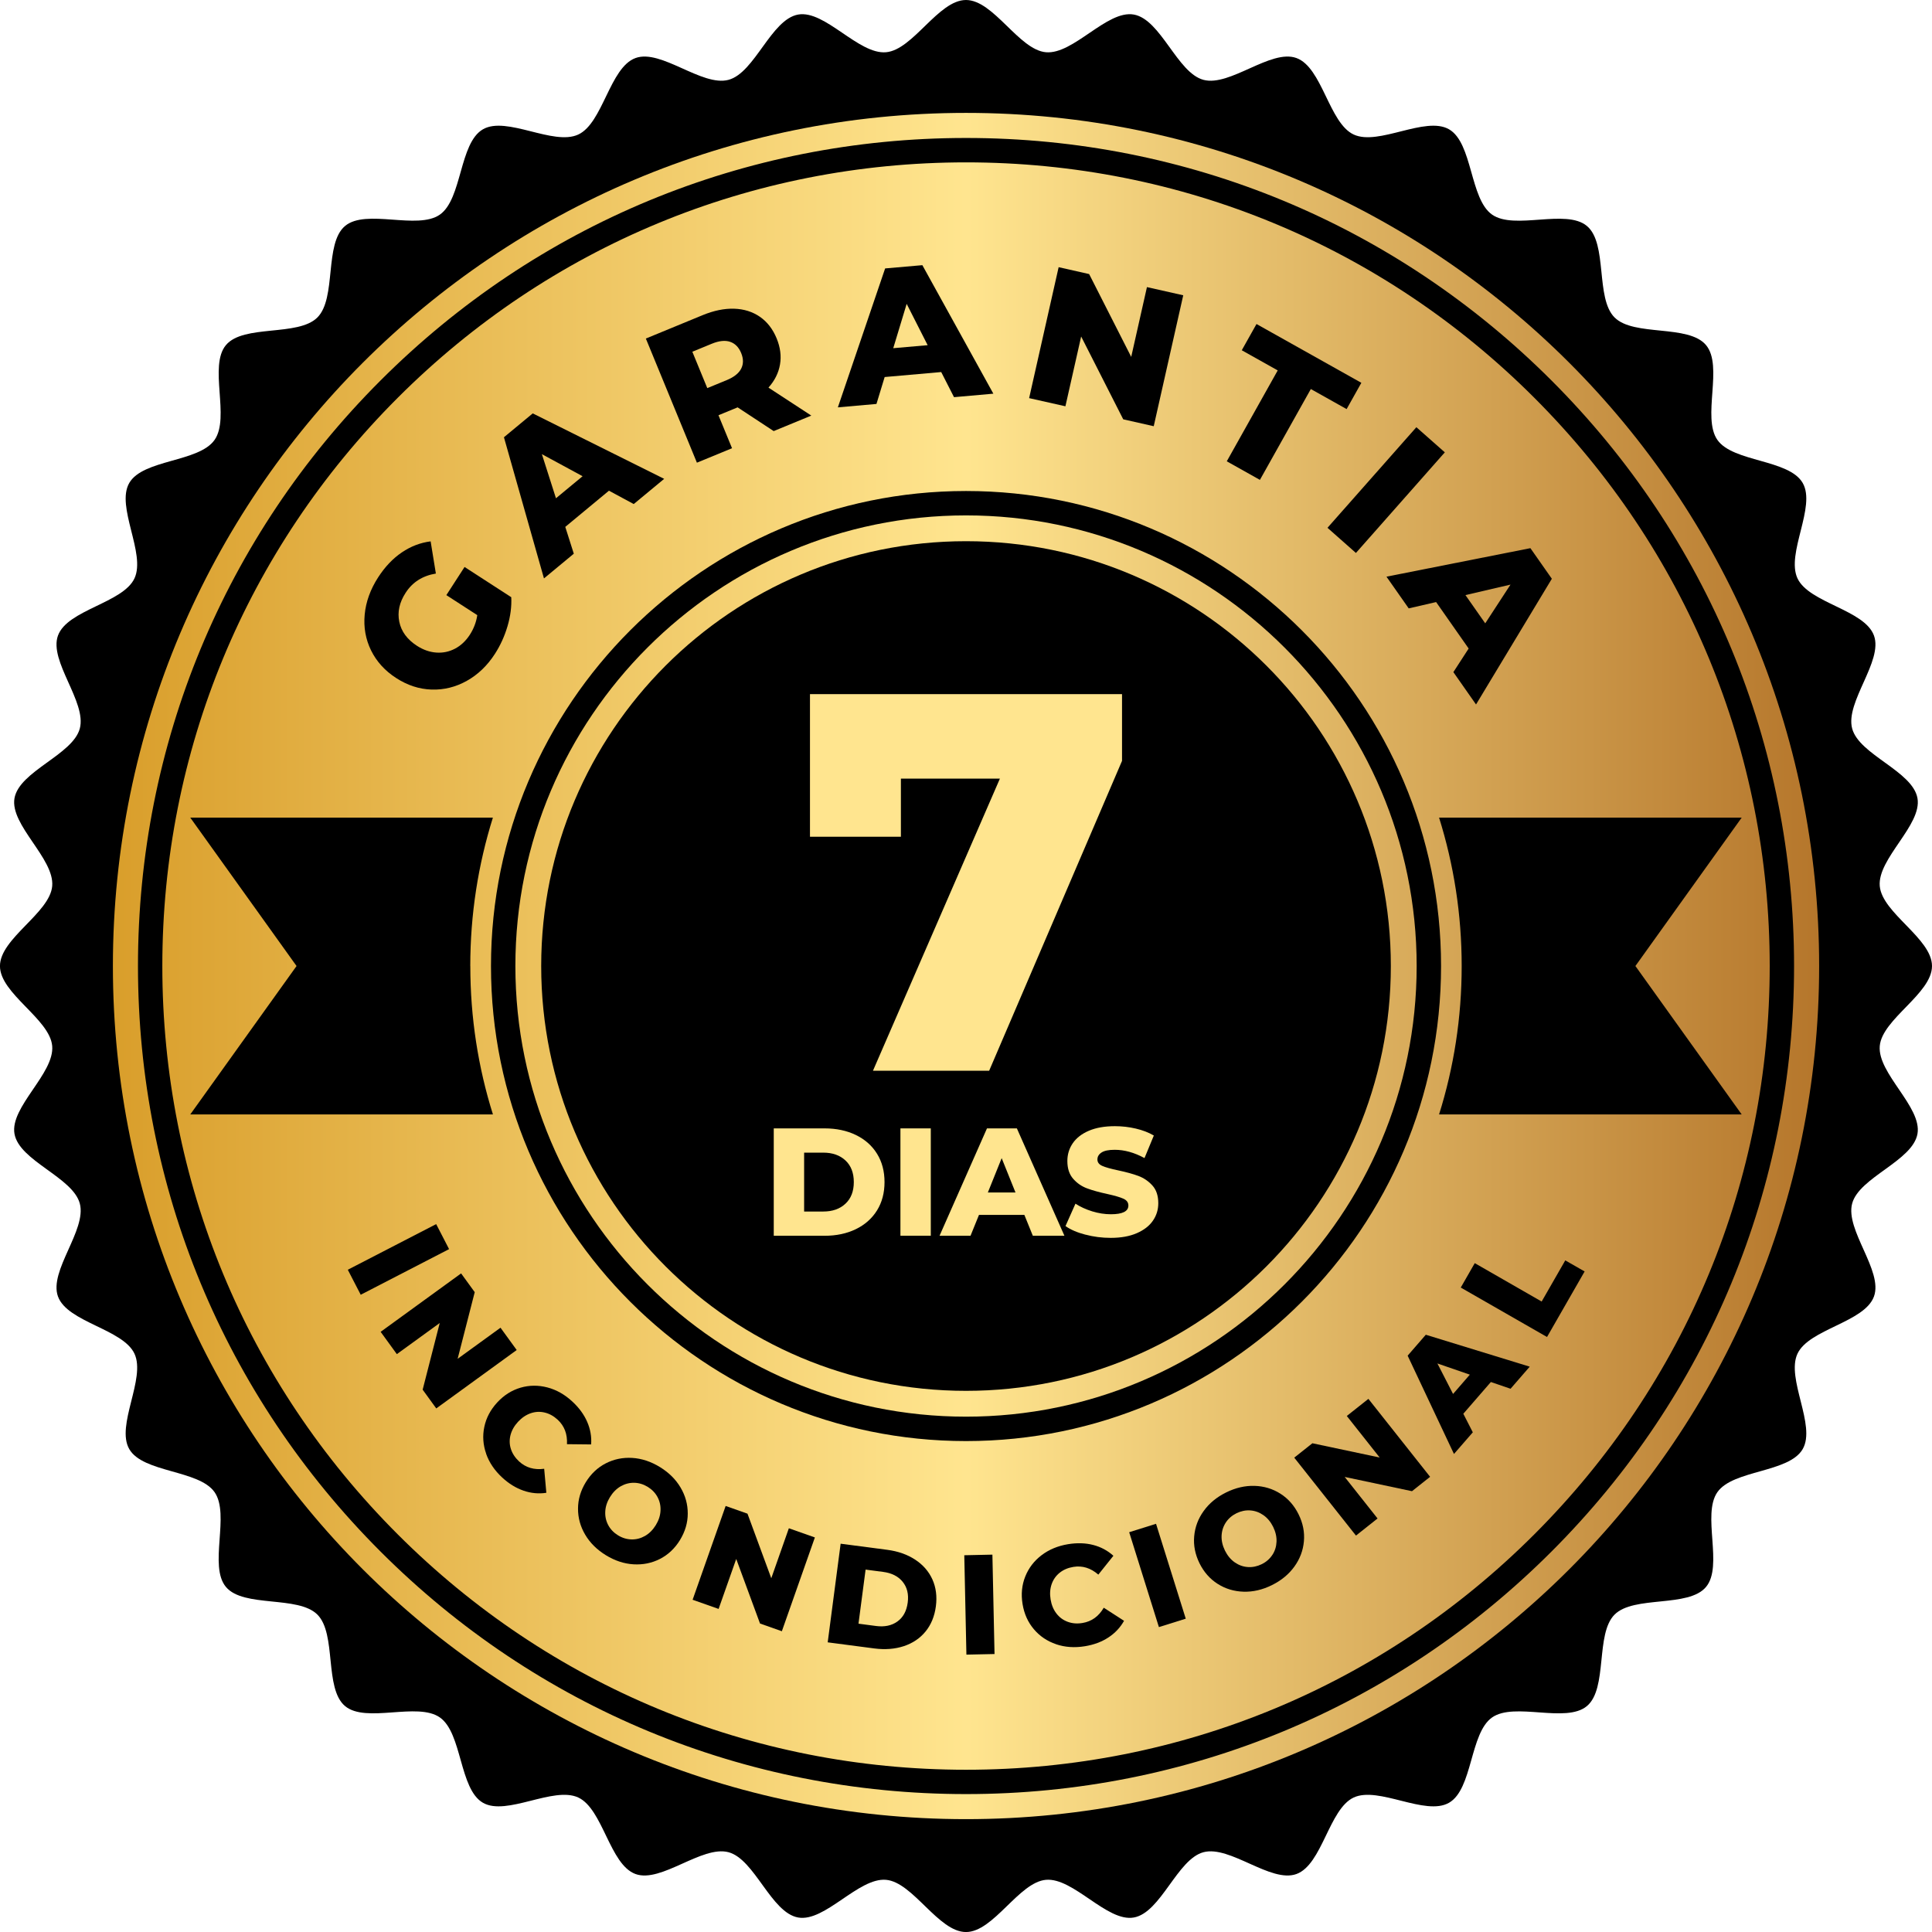
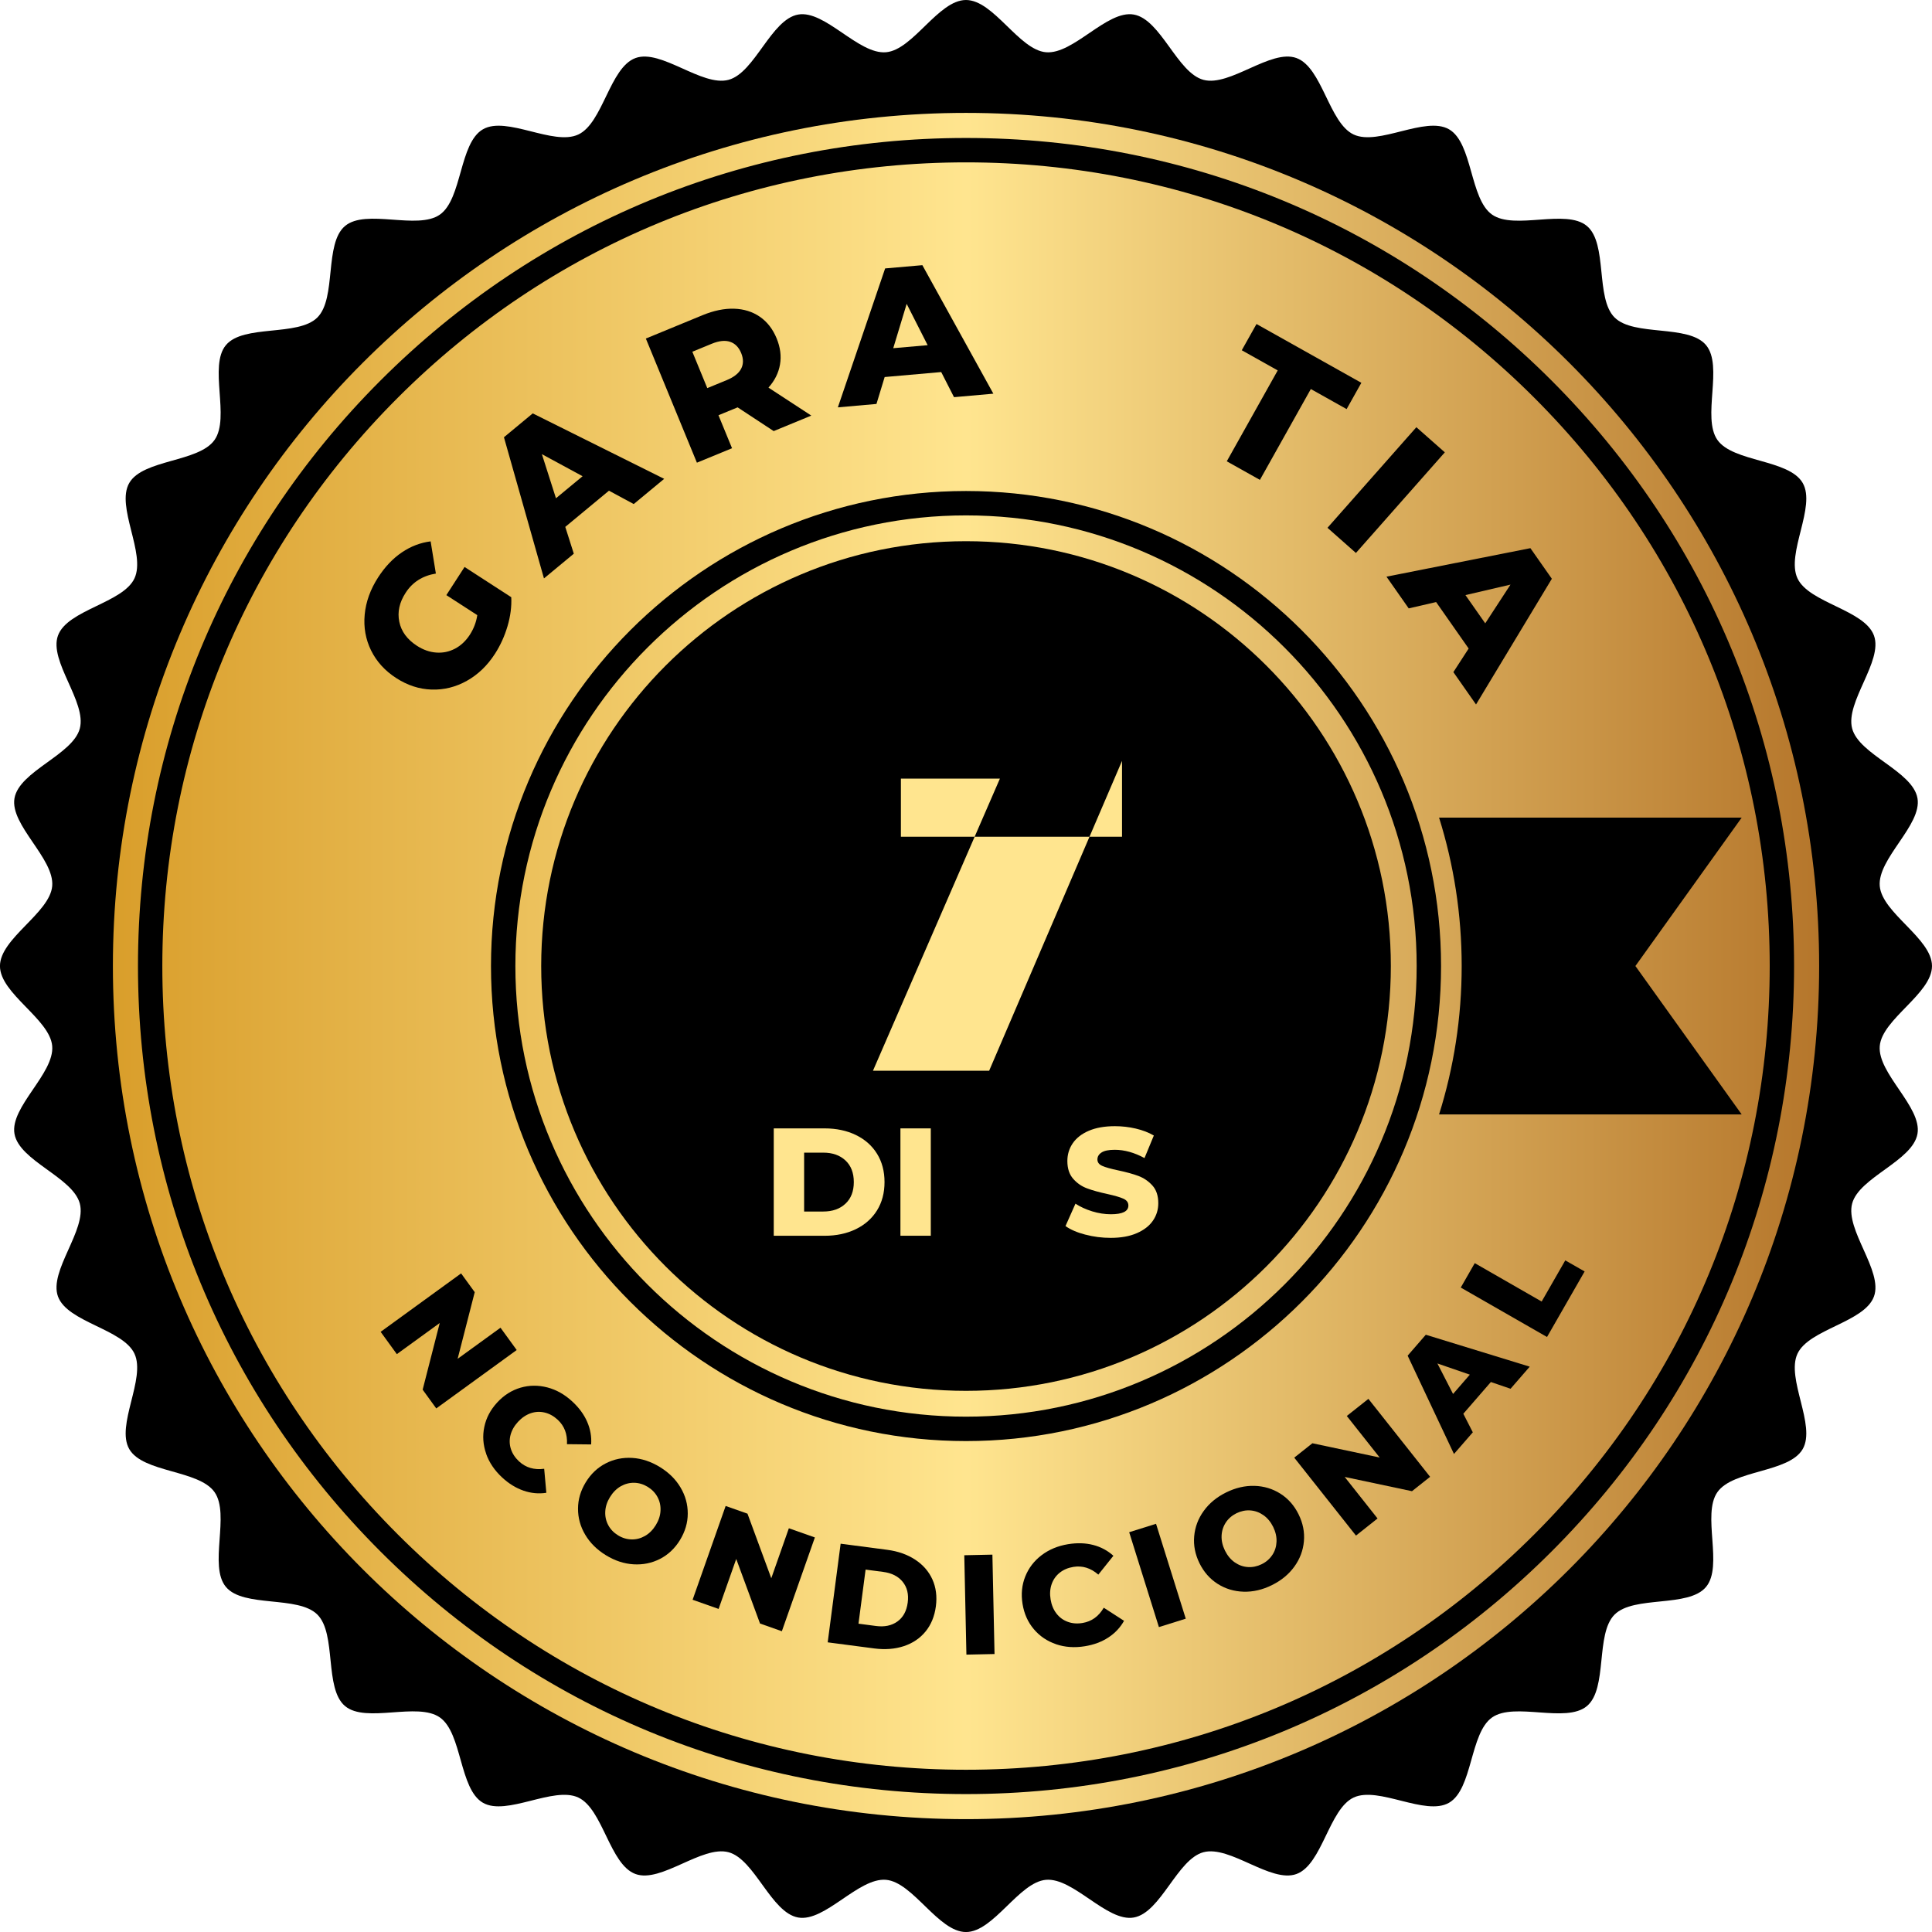
<svg xmlns="http://www.w3.org/2000/svg" width="99" height="99" viewBox="0 0 99 99" fill="none">
  <g clip-path="url(#clip0_6044_8)">
    <path d="M99 49.501C99 50.919 96.443 52.215 96.323 53.599C96.201 55.01 98.496 56.725 98.256 58.098C98.012 59.49 95.269 60.323 94.909 61.67C94.545 63.033 96.505 65.123 96.026 66.435C95.544 67.76 92.698 68.1 92.107 69.367C91.512 70.642 93.075 73.043 92.374 74.255C91.67 75.472 88.808 75.312 88.004 76.46C87.196 77.61 88.32 80.247 87.419 81.32C86.517 82.396 83.725 81.743 82.734 82.736C81.742 83.728 82.393 86.519 81.318 87.422C80.244 88.324 77.609 87.2 76.458 88.006C75.311 88.81 75.471 91.673 74.252 92.377C73.04 93.077 70.64 91.514 69.365 92.109C68.098 92.701 67.756 95.547 66.433 96.029C65.121 96.507 63.03 94.548 61.667 94.912C60.319 95.272 59.487 98.014 58.095 98.258C56.723 98.498 55.007 96.204 53.597 96.326C52.21 96.446 50.915 99.002 49.499 99.002C48.083 99.002 46.786 96.446 45.401 96.326C43.991 96.204 42.275 98.498 40.903 98.258C39.511 98.014 38.677 95.272 37.331 94.912C35.968 94.548 33.877 96.507 32.565 96.029C31.24 95.547 30.9 92.701 29.633 92.109C28.358 91.514 25.958 93.077 24.746 92.377C23.528 91.673 23.689 88.81 22.54 88.006C21.39 87.198 18.753 88.323 17.68 87.422C16.605 86.519 17.258 83.728 16.264 82.736C15.273 81.744 12.481 82.396 11.579 81.32C10.676 80.247 11.8 77.612 10.994 76.46C10.19 75.314 7.328 75.474 6.624 74.255C5.923 73.043 7.486 70.642 6.891 69.367C6.3 68.1 3.454 67.758 2.971 66.435C2.493 65.123 4.453 63.033 4.089 61.67C3.728 60.321 0.986 59.49 0.742 58.098C0.502 56.725 2.797 55.01 2.675 53.599C2.555 52.213 -0.002 50.917 -0.002 49.501C-0.002 48.086 2.555 46.788 2.675 45.404C2.797 43.993 0.502 42.277 0.742 40.905C0.986 39.513 3.728 38.68 4.089 37.333C4.453 35.97 2.493 33.879 2.971 32.567C3.454 31.243 6.3 30.902 6.891 29.636C7.486 28.36 5.923 25.96 6.624 24.748C7.328 23.531 10.19 23.691 10.994 22.543C11.802 21.393 10.678 18.756 11.579 17.682C12.481 16.607 15.273 17.26 16.264 16.267C17.256 15.275 16.605 12.483 17.68 11.581C18.753 10.678 21.389 11.803 22.54 10.997C23.687 10.193 23.527 7.33 24.746 6.626C25.958 5.925 28.358 7.489 29.633 6.893C30.9 6.302 31.242 3.456 32.565 2.974C33.877 2.495 35.968 4.455 37.331 4.091C38.679 3.731 39.511 0.989 40.903 0.745C42.275 0.505 43.991 2.799 45.401 2.677C46.788 2.557 48.083 0 49.499 0C50.915 0 52.212 2.557 53.597 2.677C55.007 2.799 56.723 0.505 58.095 0.745C59.487 0.989 60.321 3.731 61.667 4.091C63.03 4.455 65.121 2.495 66.433 2.974C67.758 3.456 68.098 6.302 69.365 6.893C70.64 7.489 73.04 5.925 74.252 6.626C75.469 7.33 75.309 10.193 76.458 10.997C77.608 11.805 80.244 10.68 81.318 11.581C82.393 12.483 81.74 15.275 82.734 16.267C83.725 17.258 86.517 16.607 87.419 17.682C88.322 18.756 87.197 21.391 88.004 22.543C88.808 23.689 91.67 23.529 92.374 24.748C93.075 25.96 91.512 28.36 92.107 29.636C92.698 30.902 95.544 31.244 96.026 32.567C96.505 33.879 94.545 35.97 94.909 37.333C95.269 38.681 98.012 39.513 98.256 40.905C98.496 42.277 96.201 43.993 96.323 45.404C96.443 46.79 99 48.086 99 49.501Z" fill="black" />
    <path d="M49.501 93.217C73.644 93.217 93.217 73.645 93.217 49.501C93.217 25.358 73.644 5.785 49.501 5.785C25.357 5.785 5.785 25.358 5.785 49.501C5.785 73.645 25.357 93.217 49.501 93.217Z" fill="url(#paint0_linear_6044_8)" />
    <path d="M49.501 91.933C38.168 91.933 27.512 87.52 19.498 79.504C11.484 71.489 7.07 60.834 7.07 49.501C7.07 38.168 11.482 27.512 19.498 19.498C27.514 11.484 38.168 7.07 49.501 7.07C60.834 7.07 71.49 11.483 79.504 19.498C87.518 27.514 91.932 38.168 91.932 49.501C91.932 60.834 87.52 71.49 79.504 79.504C71.488 87.518 60.834 91.933 49.501 91.933ZM49.501 8.32C38.501 8.32 28.16 12.604 20.381 20.383C12.601 28.162 8.318 38.503 8.318 49.503C8.318 60.503 12.601 70.844 20.381 78.624C28.16 86.403 38.501 90.686 49.501 90.686C60.501 90.686 70.842 86.403 78.621 78.624C86.401 70.844 90.684 60.503 90.684 49.503C90.684 38.503 86.401 28.162 78.621 20.383C70.842 12.604 60.501 8.32 49.501 8.32Z" fill="black" />
    <path d="M49.501 73.844C36.079 73.844 25.159 62.924 25.159 49.502C25.159 36.08 36.079 25.16 49.501 25.16C62.923 25.16 73.843 36.08 73.843 49.502C73.843 62.924 62.923 73.844 49.501 73.844ZM49.501 26.41C36.769 26.41 26.409 36.769 26.409 49.502C26.409 62.234 36.769 72.593 49.501 72.593C62.233 72.593 72.593 62.234 72.593 49.502C72.593 36.769 62.233 26.41 49.501 26.41Z" fill="black" />
-     <path d="M24.1 49.501C24.1 52.151 24.504 54.706 25.259 57.106H9.75L15.196 49.501L9.75 41.897H25.257C24.504 44.297 24.098 46.852 24.098 49.501H24.1Z" fill="black" />
    <path d="M74.9 49.501C74.9 52.151 74.496 54.706 73.741 57.106H89.248L83.802 49.501L89.248 41.897H73.741C74.494 44.297 74.9 46.852 74.9 49.501Z" fill="black" />
    <path d="M49.501 27.732C37.478 27.732 27.732 37.479 27.732 49.501C27.732 61.524 37.478 71.27 49.501 71.27C61.523 71.27 71.27 61.524 71.27 49.501C71.27 37.479 61.523 27.732 49.501 27.732Z" fill="black" />
    <path d="M22.872 30.496L23.805 29.053L26.198 30.602C26.222 31.084 26.156 31.583 26.005 32.092C25.854 32.603 25.639 33.073 25.363 33.502C24.972 34.108 24.491 34.569 23.922 34.887C23.352 35.206 22.752 35.355 22.116 35.335C21.481 35.315 20.875 35.116 20.299 34.743C19.722 34.37 19.294 33.897 19.014 33.328C18.735 32.758 18.626 32.145 18.688 31.49C18.75 30.835 18.979 30.2 19.378 29.583C19.727 29.044 20.131 28.618 20.59 28.307C21.048 27.996 21.541 27.807 22.067 27.741L22.335 29.39C21.652 29.503 21.136 29.832 20.785 30.376C20.464 30.871 20.357 31.366 20.461 31.863C20.564 32.36 20.866 32.769 21.367 33.093C21.685 33.298 22.015 33.415 22.355 33.439C22.693 33.464 23.014 33.397 23.314 33.24C23.614 33.084 23.867 32.845 24.075 32.527C24.276 32.214 24.404 31.879 24.457 31.521L22.873 30.496H22.872Z" fill="black" />
    <path d="M31.206 25.143L28.966 26.999L29.403 28.373L27.874 29.639L25.823 22.406L27.299 21.183L34.034 24.537L32.474 25.829L31.206 25.145V25.143ZM29.852 24.402L27.767 23.272L28.489 25.532L29.852 24.404V24.402Z" fill="black" />
    <path d="M37.797 20.874L36.816 21.278L37.511 22.968L35.711 23.709L33.095 17.348L36.003 16.15C36.578 15.914 37.116 15.803 37.62 15.819C38.123 15.835 38.563 15.974 38.938 16.232C39.314 16.492 39.6 16.862 39.797 17.34C39.986 17.801 40.044 18.246 39.969 18.678C39.895 19.109 39.698 19.504 39.378 19.862L41.573 21.296L39.646 22.09L37.797 20.874ZM37.413 17.515C37.158 17.429 36.845 17.462 36.476 17.613L35.477 18.024L36.243 19.888L37.242 19.477C37.611 19.324 37.857 19.129 37.979 18.892C38.101 18.654 38.101 18.387 37.979 18.09C37.857 17.793 37.668 17.602 37.413 17.515Z" fill="black" />
    <path d="M48.229 19.065L45.332 19.32L44.912 20.699L42.934 20.874L45.356 13.755L47.264 13.588L50.902 20.173L48.886 20.352L48.231 19.067L48.229 19.065ZM47.534 17.686L46.46 15.571L45.772 17.842L47.534 17.688V17.686Z" fill="black" />
-     <path d="M60.632 15.131L59.12 21.84L57.557 21.487L55.401 17.243L54.594 20.819L52.735 20.401L54.247 13.691L55.81 14.044L57.966 18.288L58.772 14.712L60.632 15.131Z" fill="black" />
    <path d="M65.474 18.981L63.631 17.948L64.386 16.603L69.759 19.616L69.004 20.963L67.17 19.935L64.561 24.59L62.863 23.638L65.472 18.983L65.474 18.981Z" fill="black" />
    <path d="M72.578 21.891L74.036 23.179L69.481 28.335L68.023 27.046L72.578 21.891Z" fill="black" />
    <path d="M75.258 33.233L73.59 30.851L72.185 31.175L71.046 29.55L78.421 28.089L79.52 29.657L75.635 36.099L74.474 34.441L75.258 33.231V33.233ZM76.106 31.943L77.402 29.956L75.093 30.494L76.108 31.943H76.106Z" fill="black" />
-     <path d="M22.351 62.727L23.012 64.008L18.484 66.346L17.822 65.065L22.349 62.727H22.351Z" fill="black" />
    <path d="M26.478 69.177L22.355 72.171L21.658 71.21L22.533 67.794L20.335 69.389L19.505 68.246L23.628 65.252L24.326 66.213L23.45 69.629L25.647 68.035L26.476 69.177H26.478Z" fill="black" />
    <path d="M24.912 74.491C24.753 74.038 24.72 73.579 24.817 73.119C24.912 72.659 25.132 72.242 25.477 71.867C25.823 71.492 26.222 71.241 26.673 71.108C27.124 70.977 27.583 70.974 28.049 71.095C28.515 71.217 28.942 71.459 29.333 71.823C29.675 72.14 29.928 72.486 30.09 72.861C30.252 73.235 30.32 73.621 30.291 74.016L29.053 74.003C29.08 73.487 28.922 73.07 28.576 72.749C28.372 72.562 28.151 72.438 27.91 72.382C27.67 72.324 27.43 72.336 27.193 72.418C26.957 72.5 26.74 72.646 26.546 72.855C26.351 73.066 26.224 73.292 26.16 73.534C26.098 73.776 26.103 74.016 26.18 74.251C26.256 74.486 26.396 74.698 26.598 74.886C26.944 75.206 27.373 75.332 27.885 75.263L27.996 76.494C27.603 76.555 27.213 76.518 26.828 76.385C26.442 76.252 26.076 76.029 25.734 75.712C25.343 75.35 25.066 74.942 24.908 74.487L24.912 74.491Z" fill="black" />
    <path d="M29.987 78.641C29.739 78.223 29.617 77.777 29.619 77.306C29.619 76.835 29.754 76.383 30.016 75.954C30.28 75.524 30.622 75.201 31.04 74.986C31.459 74.771 31.912 74.678 32.398 74.707C32.884 74.737 33.355 74.893 33.815 75.175C34.274 75.457 34.627 75.806 34.874 76.225C35.122 76.644 35.244 77.089 35.242 77.561C35.242 78.032 35.107 78.483 34.845 78.913C34.581 79.344 34.239 79.666 33.821 79.881C33.401 80.096 32.949 80.188 32.463 80.159C31.977 80.13 31.506 79.974 31.046 79.692C30.587 79.409 30.234 79.06 29.987 78.641ZM32.361 78.883C32.603 78.889 32.833 78.829 33.051 78.705C33.27 78.58 33.453 78.396 33.604 78.152C33.754 77.908 33.835 77.661 33.846 77.408C33.859 77.157 33.806 76.924 33.692 76.711C33.577 76.498 33.41 76.325 33.191 76.19C32.971 76.056 32.742 75.987 32.5 75.981C32.258 75.976 32.028 76.036 31.81 76.159C31.592 76.285 31.408 76.469 31.257 76.713C31.108 76.957 31.026 77.204 31.015 77.457C31.002 77.708 31.055 77.941 31.169 78.154C31.284 78.367 31.452 78.54 31.67 78.674C31.89 78.809 32.119 78.878 32.361 78.883Z" fill="black" />
    <path d="M41.756 78.782L40.064 83.588L38.945 83.193L37.726 79.884L36.823 82.445L35.491 81.975L37.184 77.169L38.303 77.564L39.522 80.873L40.423 78.312L41.755 78.782H41.756Z" fill="black" />
    <path d="M43.076 79.103L45.465 79.416C46.018 79.489 46.495 79.657 46.897 79.921C47.297 80.184 47.592 80.521 47.778 80.932C47.963 81.344 48.023 81.804 47.956 82.313C47.889 82.823 47.712 83.252 47.427 83.602C47.141 83.951 46.77 84.201 46.315 84.352C45.86 84.502 45.356 84.541 44.803 84.47L42.413 84.157L43.076 79.105V79.103ZM44.894 83.32C45.327 83.376 45.691 83.3 45.985 83.089C46.28 82.877 46.455 82.555 46.513 82.122C46.571 81.689 46.482 81.333 46.253 81.052C46.024 80.772 45.691 80.605 45.258 80.548L44.355 80.43L43.991 83.201L44.894 83.32Z" fill="black" />
    <path d="M49.412 79.694L50.853 79.663L50.962 84.756L49.521 84.787L49.412 79.694Z" fill="black" />
    <path d="M54.117 84.253C53.663 84.099 53.282 83.844 52.978 83.485C52.674 83.127 52.48 82.698 52.398 82.193C52.316 81.691 52.361 81.222 52.536 80.785C52.711 80.348 52.989 79.984 53.371 79.693C53.754 79.402 54.208 79.213 54.734 79.127C55.195 79.053 55.622 79.065 56.017 79.167C56.412 79.269 56.758 79.455 57.053 79.721L56.281 80.687C55.892 80.348 55.464 80.215 55 80.292C54.727 80.337 54.494 80.436 54.301 80.59C54.108 80.745 53.97 80.942 53.888 81.178C53.806 81.415 53.788 81.675 53.835 81.957C53.881 82.239 53.981 82.481 54.134 82.679C54.287 82.878 54.48 83.02 54.712 83.105C54.945 83.191 55.198 83.211 55.471 83.165C55.935 83.089 56.299 82.829 56.559 82.383L57.599 83.054C57.404 83.4 57.136 83.686 56.794 83.909C56.452 84.133 56.052 84.282 55.591 84.357C55.066 84.442 54.574 84.41 54.117 84.255V84.253Z" fill="black" />
    <path d="M57.862 78.514L59.238 78.083L60.761 82.945L59.385 83.376L57.862 78.514Z" fill="black" />
    <path d="M63.724 81.562C63.238 81.547 62.796 81.415 62.397 81.162C61.999 80.909 61.688 80.556 61.465 80.105C61.242 79.651 61.151 79.191 61.193 78.722C61.234 78.252 61.396 77.819 61.68 77.426C61.964 77.031 62.348 76.714 62.83 76.476C63.312 76.238 63.798 76.125 64.284 76.139C64.77 76.154 65.212 76.287 65.611 76.54C66.009 76.793 66.32 77.146 66.542 77.597C66.766 78.05 66.857 78.51 66.815 78.98C66.773 79.449 66.612 79.882 66.326 80.276C66.042 80.67 65.658 80.987 65.176 81.225C64.694 81.464 64.208 81.577 63.722 81.562H63.724ZM65.196 79.682C65.329 79.482 65.401 79.255 65.412 79.004C65.423 78.752 65.365 78.498 65.24 78.241C65.112 77.985 64.947 77.784 64.739 77.639C64.532 77.495 64.31 77.415 64.068 77.397C63.827 77.38 63.591 77.43 63.36 77.542C63.129 77.657 62.947 77.814 62.814 78.016C62.681 78.218 62.608 78.443 62.597 78.694C62.586 78.945 62.645 79.2 62.77 79.457C62.898 79.713 63.063 79.913 63.271 80.059C63.478 80.203 63.702 80.283 63.942 80.299C64.182 80.316 64.419 80.266 64.65 80.154C64.881 80.041 65.063 79.882 65.196 79.68V79.682Z" fill="black" />
    <path d="M70.12 71.681L73.282 75.675L72.353 76.412L68.904 75.681L70.589 77.81L69.483 78.687L66.32 74.693L67.25 73.956L70.698 74.687L69.013 72.558L70.12 71.681Z" fill="black" />
    <path d="M76.396 70.817L74.984 72.444L75.47 73.395L74.505 74.505L72.131 69.467L73.061 68.395L78.387 70.031L77.404 71.163L76.394 70.817H76.396ZM75.317 70.44L73.656 69.867L74.458 71.43L75.317 70.44Z" fill="black" />
    <path d="M74.853 65.977L75.57 64.726L78.998 66.694L80.208 64.585L81.2 65.152L79.273 68.511L74.853 65.977Z" fill="black" />
-     <path d="M57.495 35.57V38.989L50.686 54.868H44.732L51.237 39.899H46.164V42.876H41.505V35.57H57.495Z" fill="#FFE58F" />
+     <path d="M57.495 35.57V38.989L50.686 54.868H44.732L51.237 39.899H46.164V42.876H41.505H57.495Z" fill="#FFE58F" />
    <path d="M39.649 57.821H42.251C42.854 57.821 43.389 57.934 43.855 58.159C44.32 58.385 44.682 58.703 44.939 59.118C45.196 59.531 45.325 60.017 45.325 60.572C45.325 61.127 45.196 61.613 44.939 62.026C44.682 62.439 44.32 62.759 43.855 62.985C43.389 63.211 42.854 63.324 42.251 63.324H39.649V57.823V57.821ZM42.188 62.081C42.659 62.081 43.037 61.948 43.323 61.68C43.609 61.413 43.751 61.044 43.751 60.572C43.751 60.101 43.609 59.731 43.323 59.464C43.037 59.197 42.659 59.064 42.188 59.064H41.205V62.081H42.188Z" fill="#FFE58F" />
    <path d="M46.14 57.821H47.696V63.322H46.14V57.821Z" fill="#FFE58F" />
-     <path d="M52.491 62.254H50.165L49.732 63.322H48.145L50.575 57.821H52.107L54.543 63.322H52.924L52.491 62.254ZM52.036 61.105L51.328 59.346L50.62 61.105H52.034H52.036Z" fill="#FFE58F" />
    <path d="M55.619 63.267C55.2 63.158 54.858 63.011 54.598 62.827L55.109 61.679C55.355 61.84 55.641 61.971 55.966 62.072C56.292 62.172 56.611 62.221 56.925 62.221C57.522 62.221 57.821 62.072 57.821 61.773C57.821 61.617 57.735 61.5 57.566 61.424C57.395 61.347 57.122 61.267 56.745 61.184C56.332 61.094 55.984 61 55.708 60.896C55.429 60.794 55.191 60.63 54.993 60.405C54.794 60.179 54.694 59.875 54.694 59.493C54.694 59.158 54.785 58.856 54.969 58.585C55.153 58.316 55.426 58.101 55.79 57.945C56.154 57.788 56.601 57.708 57.129 57.708C57.491 57.708 57.846 57.748 58.197 57.83C58.548 57.912 58.858 58.03 59.125 58.187L58.647 59.342C58.123 59.058 57.615 58.918 57.122 58.918C56.812 58.918 56.587 58.964 56.447 59.056C56.305 59.147 56.234 59.267 56.234 59.415C56.234 59.562 56.318 59.671 56.485 59.744C56.652 59.817 56.922 59.894 57.295 59.972C57.713 60.061 58.061 60.156 58.336 60.259C58.61 60.363 58.849 60.523 59.051 60.747C59.253 60.969 59.353 61.273 59.353 61.655C59.353 61.984 59.262 62.285 59.078 62.55C58.894 62.818 58.619 63.031 58.252 63.191C57.884 63.351 57.44 63.431 56.916 63.431C56.47 63.431 56.039 63.376 55.619 63.265V63.267Z" fill="#FFE58F" />
  </g>
  <defs>
    <linearGradient id="paint0_linear_6044_8" x1="5.783" y1="49.501" x2="93.217" y2="49.501" gradientUnits="userSpaceOnUse">
      <stop stop-color="#D99E2B" />
      <stop offset="0.5" stop-color="#FFE58F" />
      <stop offset="1" stop-color="#B5762B" />
    </linearGradient>
    <clipPath id="clip0_6044_8">
      <rect width="99" height="99" fill="white" transform="translate(0 0)" />
    </clipPath>
  </defs>
</svg>